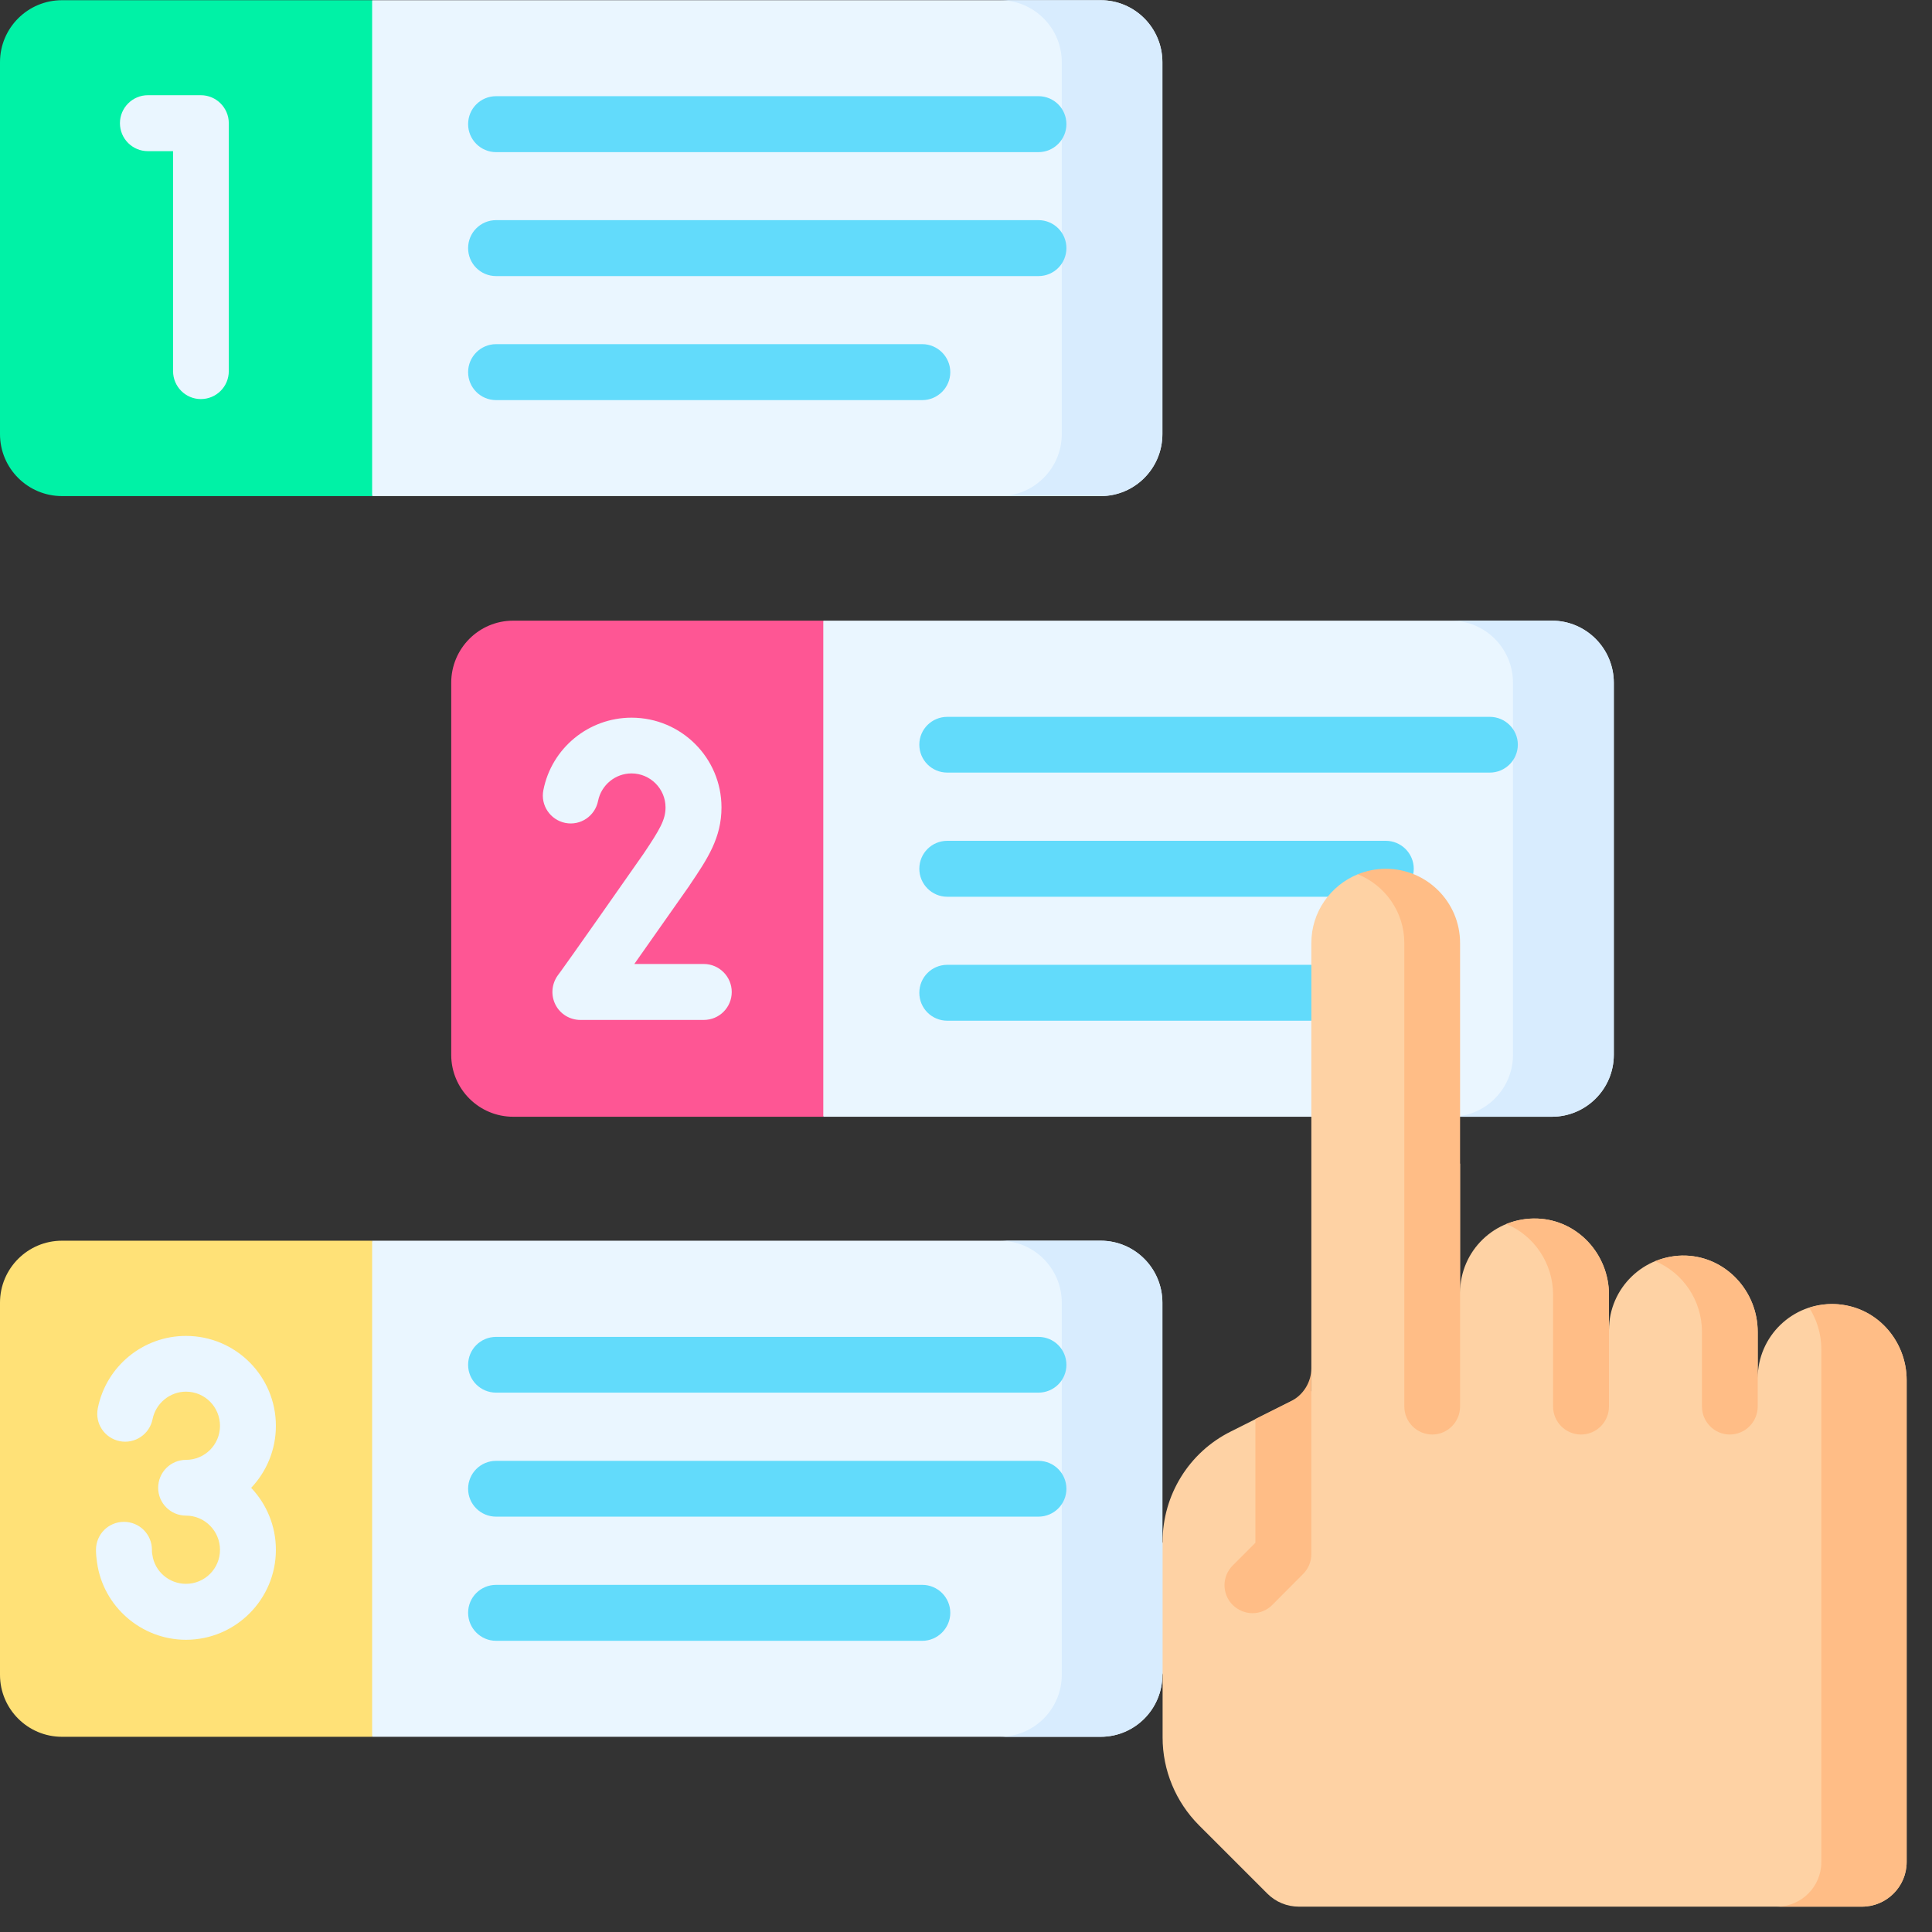
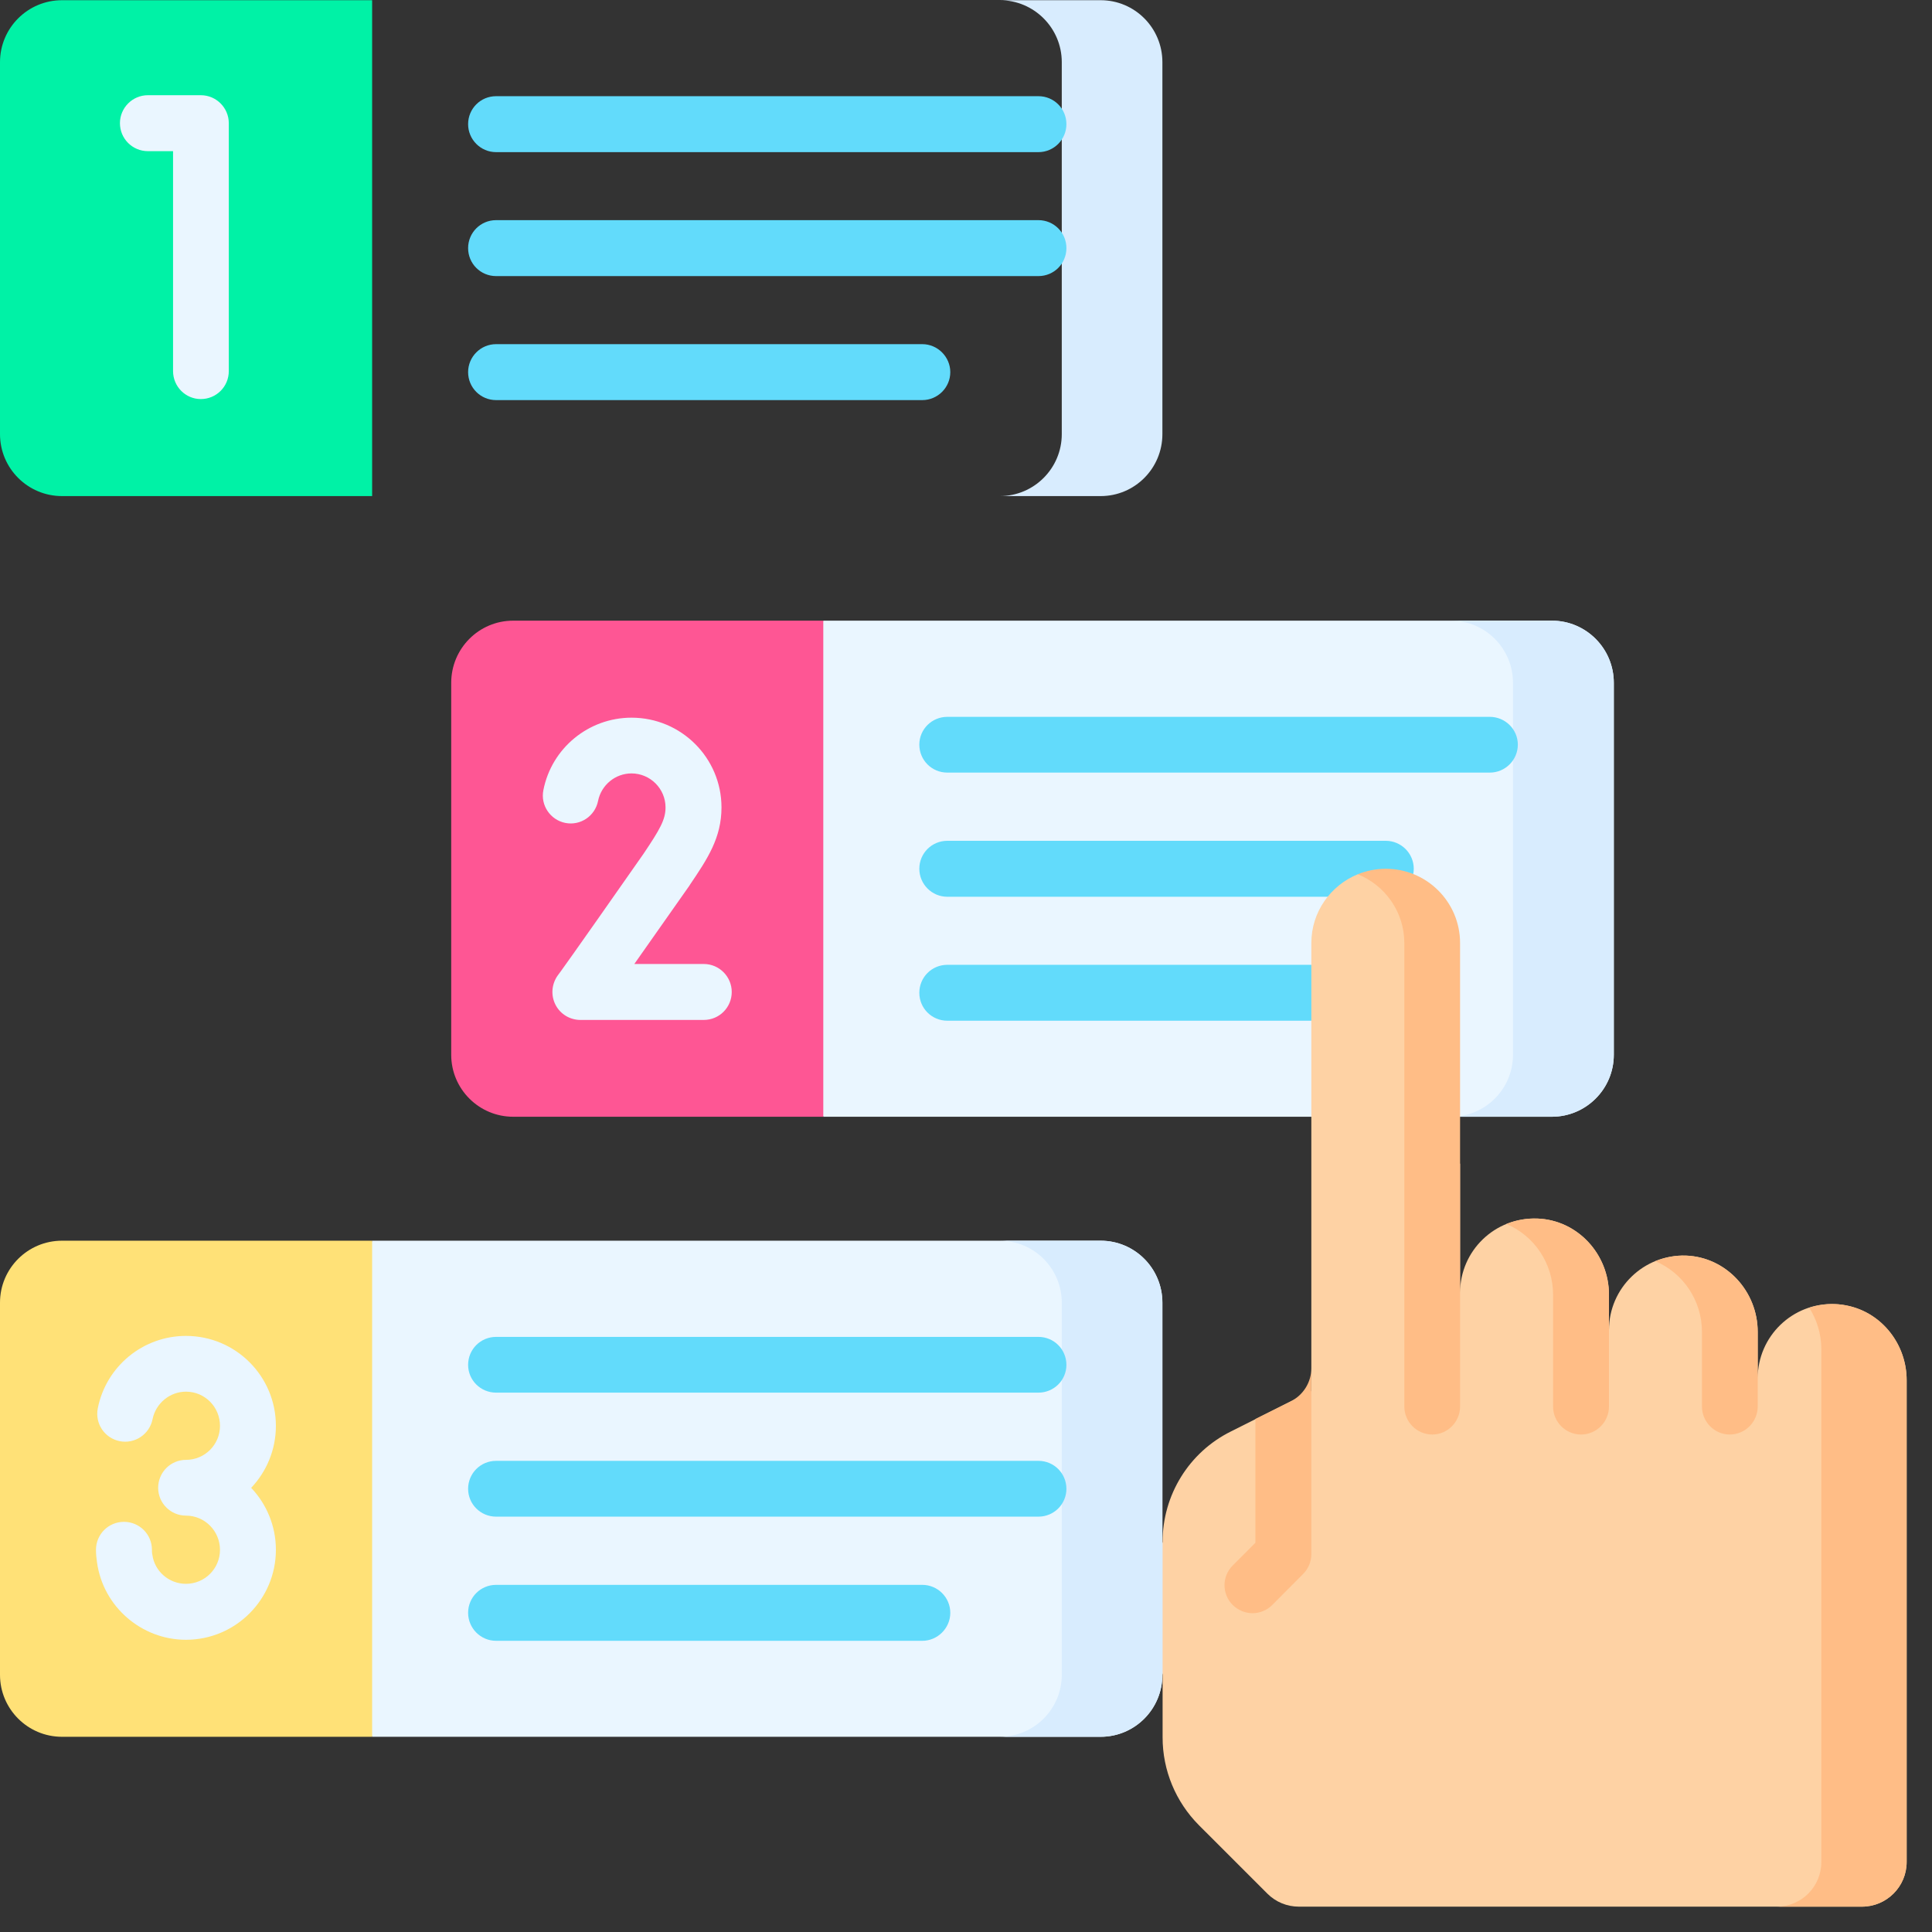
<svg xmlns="http://www.w3.org/2000/svg" version="1.0" preserveAspectRatio="xMidYMid meet" height="50" viewBox="0 0 37.5 37.5" zoomAndPan="magnify" width="50">
  <rect x="0" y="0" width="37.5" height="37.5" fill="#333333" stroke="none" />
  <defs>
    <clipPath id="caaf147ace">
      <path clip-rule="nonzero" d="M 5 0.004 L 23 0.004 L 23 10 L 5 10 Z M 5 0.004" />
    </clipPath>
    <clipPath id="3289b5e3f2">
      <path clip-rule="nonzero" d="M 19 0.004 L 23 0.004 L 23 10 L 19 10 Z M 19 0.004" />
    </clipPath>
    <clipPath id="659fc91e99">
      <path clip-rule="nonzero" d="M 0 0.004 L 8 0.004 L 8 10 L 0 10 Z M 0 0.004" />
    </clipPath>
    <clipPath id="4318b11b42">
      <path clip-rule="nonzero" d="M 22 16 L 37.008 16 L 37.008 37.008 L 22 37.008 Z M 22 16" />
    </clipPath>
    <clipPath id="af0814b05e">
      <path clip-rule="nonzero" d="M 34 25 L 37.008 25 L 37.008 37.008 L 34 37.008 Z M 34 25" />
    </clipPath>
  </defs>
  <g clip-path="url(#caaf147ace)">
-     <path fill-rule="nonzero" fill-opacity="1" d="M 21.363 0.004 L 7.223 0.004 L 5.691 3.801 L 7.223 9.629 L 21.363 9.629 C 22.027 9.629 22.562 9.09 22.562 8.426 L 22.562 1.207 C 22.562 0.543 22.027 0.004 21.363 0.004 Z M 21.363 0.004" fill="#eaf6ff" />
-   </g>
+     </g>
  <g clip-path="url(#3289b5e3f2)">
    <path fill-rule="nonzero" fill-opacity="1" d="M 21.363 0.004 L 19.406 0.004 C 20.07 0.004 20.609 0.543 20.609 1.207 L 20.609 8.426 C 20.609 9.09 20.07 9.629 19.406 9.629 L 21.363 9.629 C 22.027 9.629 22.562 9.09 22.562 8.426 L 22.562 1.207 C 22.562 0.543 22.027 0.004 21.363 0.004 Z M 21.363 0.004" fill="#d8ecfe" />
  </g>
  <g clip-path="url(#659fc91e99)">
    <path fill-rule="nonzero" fill-opacity="1" d="M 1.203 9.629 L 7.223 9.629 L 7.223 0.004 L 1.203 0.004 C 0.539 0.004 0 0.543 0 1.207 L 0 8.426 C 0 9.09 0.539 9.629 1.203 9.629 Z M 1.203 9.629" fill="#00f2a6" />
  </g>
  <path fill-rule="nonzero" fill-opacity="1" d="M 30.121 12.047 L 15.98 12.047 L 14.562 16.32 L 15.98 21.676 L 30.121 21.676 C 30.785 21.676 31.324 21.137 31.324 20.473 L 31.324 13.254 C 31.324 12.586 30.785 12.047 30.121 12.047 Z M 30.121 12.047" fill="#eaf6ff" />
  <path fill-rule="nonzero" fill-opacity="1" d="M 30.121 12.047 L 28.164 12.047 C 28.828 12.047 29.367 12.586 29.367 13.254 L 29.367 20.473 C 29.367 21.137 28.828 21.676 28.164 21.676 L 30.121 21.676 C 30.785 21.676 31.324 21.137 31.324 20.473 L 31.324 13.254 C 31.324 12.586 30.785 12.047 30.121 12.047 Z M 30.121 12.047" fill="#d8ecfe" />
  <path fill-rule="nonzero" fill-opacity="1" d="M 9.961 21.676 L 15.98 21.676 L 15.98 12.047 L 9.961 12.047 C 9.297 12.047 8.758 12.586 8.758 13.254 L 8.758 20.473 C 8.758 21.137 9.297 21.676 9.961 21.676 Z M 9.961 21.676" fill="#fe5694" />
  <path fill-rule="nonzero" fill-opacity="1" d="M 21.363 24.082 L 7.223 24.082 L 5.582 28.879 L 7.223 33.711 L 21.363 33.711 C 22.027 33.711 22.562 33.172 22.562 32.508 L 22.562 25.285 C 22.562 24.621 22.027 24.082 21.363 24.082 Z M 21.363 24.082" fill="#eaf6ff" />
  <path fill-rule="nonzero" fill-opacity="1" d="M 21.363 24.082 L 19.406 24.082 C 20.07 24.082 20.609 24.621 20.609 25.285 L 20.609 32.508 C 20.609 33.172 20.07 33.711 19.406 33.711 L 21.363 33.711 C 22.027 33.711 22.562 33.172 22.562 32.508 L 23.133 31.16 L 22.562 29.926 L 22.562 25.285 C 22.562 24.621 22.027 24.082 21.363 24.082 Z M 21.363 24.082" fill="#d8ecfe" />
  <path fill-rule="nonzero" fill-opacity="1" d="M 1.203 33.711 L 7.223 33.711 L 7.223 24.082 L 1.203 24.082 C 0.539 24.082 0 24.621 0 25.285 L 0 32.508 C 0 33.172 0.539 33.711 1.203 33.711 Z M 1.203 33.711" fill="#ffe177" />
  <path fill-rule="nonzero" fill-opacity="1" d="M 3.898 7.746 C 3.602 7.746 3.359 7.504 3.359 7.203 L 3.359 2.934 L 2.871 2.934 C 2.57 2.934 2.328 2.691 2.328 2.391 C 2.328 2.094 2.57 1.848 2.871 1.848 L 3.898 1.848 C 4.199 1.848 4.441 2.094 4.441 2.391 L 4.441 7.203 C 4.441 7.504 4.199 7.746 3.898 7.746 Z M 3.898 7.746" fill="#eaf6ff" />
  <path fill-rule="nonzero" fill-opacity="1" d="M 20.156 5.359 L 9.629 5.359 C 9.328 5.359 9.086 5.117 9.086 4.816 C 9.086 4.516 9.328 4.273 9.629 4.273 L 20.156 4.273 C 20.457 4.273 20.699 4.516 20.699 4.816 C 20.699 5.117 20.457 5.359 20.156 5.359 Z M 20.156 5.359" fill="#62dbfb" />
  <path fill-rule="nonzero" fill-opacity="1" d="M 20.156 2.953 L 9.629 2.953 C 9.328 2.953 9.086 2.707 9.086 2.41 C 9.086 2.109 9.328 1.867 9.629 1.867 L 20.156 1.867 C 20.457 1.867 20.699 2.109 20.699 2.41 C 20.699 2.707 20.457 2.953 20.156 2.953 Z M 20.156 2.953" fill="#62dbfb" />
  <path fill-rule="nonzero" fill-opacity="1" d="M 17.902 7.766 L 9.629 7.766 C 9.328 7.766 9.086 7.523 9.086 7.223 C 9.086 6.926 9.328 6.68 9.629 6.68 L 17.902 6.68 C 18.199 6.68 18.445 6.926 18.445 7.223 C 18.445 7.523 18.199 7.766 17.902 7.766 Z M 17.902 7.766" fill="#62dbfb" />
  <path fill-rule="nonzero" fill-opacity="1" d="M 13.66 19.797 L 11.266 19.797 C 11.059 19.797 10.871 19.68 10.781 19.5 C 10.688 19.316 10.707 19.098 10.828 18.93 C 10.836 18.922 11.039 18.648 12.492 16.57 C 12.809 16.098 12.918 15.91 12.918 15.672 C 12.918 15.309 12.621 15.012 12.258 15.012 C 11.941 15.012 11.672 15.238 11.609 15.543 C 11.551 15.84 11.266 16.031 10.973 15.973 C 10.68 15.914 10.488 15.629 10.547 15.336 C 10.707 14.52 11.426 13.93 12.258 13.93 C 13.223 13.93 14.004 14.711 14.004 15.672 C 14.004 16.262 13.734 16.668 13.387 17.18 C 13.387 17.18 13.387 17.184 13.383 17.188 C 12.902 17.871 12.559 18.359 12.312 18.711 L 13.66 18.711 C 13.961 18.711 14.203 18.957 14.203 19.254 C 14.203 19.555 13.961 19.797 13.66 19.797 Z M 13.66 19.797" fill="#eaf6ff" />
  <path fill-rule="nonzero" fill-opacity="1" d="M 26.898 17.406 L 18.387 17.406 C 18.086 17.406 17.844 17.16 17.844 16.863 C 17.844 16.562 18.086 16.32 18.387 16.32 L 26.898 16.32 C 27.195 16.32 27.441 16.562 27.441 16.863 C 27.441 17.16 27.195 17.406 26.898 17.406 Z M 26.898 17.406" fill="#62dbfb" />
  <path fill-rule="nonzero" fill-opacity="1" d="M 28.918 14.996 L 18.387 14.996 C 18.086 14.996 17.844 14.754 17.844 14.453 C 17.844 14.156 18.086 13.914 18.387 13.914 L 28.918 13.914 C 29.215 13.914 29.461 14.156 29.461 14.453 C 29.461 14.754 29.215 14.996 28.918 14.996 Z M 28.918 14.996" fill="#62dbfb" />
  <path fill-rule="nonzero" fill-opacity="1" d="M 25.453 19.812 L 18.387 19.812 C 18.086 19.812 17.844 19.57 17.844 19.27 C 17.844 18.969 18.086 18.727 18.387 18.727 L 25.453 18.727 C 25.754 18.727 25.996 18.969 25.996 19.27 C 25.996 19.57 25.754 19.812 25.453 19.812 Z M 25.453 19.812" fill="#62dbfb" />
  <path fill-rule="nonzero" fill-opacity="1" d="M 3.609 31.828 C 2.746 31.828 2 31.184 1.883 30.324 C 1.871 30.246 1.863 30.164 1.863 30.082 C 1.863 29.781 2.105 29.539 2.406 29.539 C 2.707 29.539 2.949 29.781 2.949 30.082 C 2.949 30.113 2.949 30.145 2.957 30.176 C 3 30.5 3.281 30.742 3.609 30.742 C 3.977 30.742 4.27 30.445 4.27 30.082 C 4.27 29.719 3.977 29.418 3.609 29.418 C 3.312 29.418 3.07 29.176 3.07 28.879 C 3.07 28.578 3.312 28.336 3.609 28.336 C 3.977 28.336 4.27 28.039 4.27 27.676 C 4.27 27.309 3.977 27.012 3.609 27.012 C 3.297 27.012 3.023 27.238 2.961 27.547 C 2.902 27.84 2.617 28.031 2.324 27.973 C 2.031 27.914 1.84 27.633 1.898 27.336 C 2.059 26.52 2.777 25.93 3.609 25.93 C 4.574 25.93 5.355 26.711 5.355 27.676 C 5.355 28.141 5.172 28.566 4.875 28.879 C 5.172 29.191 5.355 29.617 5.355 30.082 C 5.355 31.043 4.574 31.828 3.609 31.828 Z M 3.609 31.828" fill="#eaf6ff" />
  <path fill-rule="nonzero" fill-opacity="1" d="M 20.156 29.438 L 9.629 29.438 C 9.328 29.438 9.086 29.195 9.086 28.898 C 9.086 28.598 9.328 28.355 9.629 28.355 L 20.156 28.355 C 20.457 28.355 20.699 28.598 20.699 28.898 C 20.699 29.195 20.457 29.438 20.156 29.438 Z M 20.156 29.438" fill="#62dbfb" />
  <path fill-rule="nonzero" fill-opacity="1" d="M 20.156 27.031 L 9.629 27.031 C 9.328 27.031 9.086 26.789 9.086 26.492 C 9.086 26.191 9.328 25.949 9.629 25.949 L 20.156 25.949 C 20.457 25.949 20.699 26.191 20.699 26.492 C 20.699 26.789 20.457 27.031 20.156 27.031 Z M 20.156 27.031" fill="#62dbfb" />
  <path fill-rule="nonzero" fill-opacity="1" d="M 17.902 31.848 L 9.629 31.848 C 9.328 31.848 9.086 31.602 9.086 31.305 C 9.086 31.004 9.328 30.762 9.629 30.762 L 17.902 30.762 C 18.199 30.762 18.445 31.004 18.445 31.305 C 18.445 31.602 18.199 31.848 17.902 31.848 Z M 17.902 31.848" fill="#62dbfb" />
  <g clip-path="url(#4318b11b42)">
    <path fill-rule="nonzero" fill-opacity="1" d="M 35.613 25.312 C 34.793 25.281 34.117 25.938 34.117 26.754 L 34.117 25.852 C 34.117 25.066 33.508 24.402 32.727 24.371 C 31.906 24.344 31.23 25 31.23 25.816 L 31.23 25.129 C 31.23 24.344 30.621 23.68 29.84 23.652 C 29.016 23.621 28.34 24.277 28.34 25.094 L 28.34 22.59 L 27.824 21.93 L 27.824 17.949 L 26.773 16.969 L 26.355 16.969 C 25.828 17.184 25.453 17.699 25.453 18.305 L 25.453 27 L 23.891 27.785 C 23.078 28.188 22.566 29.02 22.566 29.926 L 22.566 33.723 C 22.566 34.363 22.82 34.973 23.27 35.426 L 24.598 36.754 C 24.762 36.918 24.98 37.008 25.211 37.008 L 36.141 37.008 C 36.617 37.008 37.008 36.621 37.008 36.141 L 37.008 26.789 C 37.008 26.004 36.398 25.34 35.613 25.312 Z M 35.613 25.312" fill="#fed2a4" />
  </g>
  <g clip-path="url(#af0814b05e)">
    <path fill-rule="nonzero" fill-opacity="1" d="M 35.863 25.344 C 35.598 25.285 35.348 25.309 35.117 25.383 C 35.266 25.617 35.352 25.895 35.352 26.188 L 35.352 36.141 C 35.352 36.621 34.965 37.008 34.484 37.008 L 36.141 37.008 C 36.617 37.008 37.008 36.621 37.008 36.141 L 37.008 26.789 C 37.008 26.102 36.539 25.484 35.863 25.344 Z M 35.863 25.344" fill="#ffbd86" />
  </g>
  <path fill-rule="nonzero" fill-opacity="1" d="M 25.293 30.551 C 25.395 30.449 25.453 30.312 25.453 30.168 L 25.453 26.555 C 25.453 26.828 25.297 27.078 25.055 27.199 L 24.367 27.543 L 24.367 29.945 L 23.926 30.387 C 23.715 30.598 23.715 30.941 23.926 31.152 C 24.035 31.258 24.172 31.312 24.312 31.312 C 24.449 31.312 24.59 31.258 24.695 31.152 Z M 25.293 30.551" fill="#ffbd86" />
  <path fill-rule="nonzero" fill-opacity="1" d="M 26.355 16.969 C 26.883 17.184 27.258 17.699 27.258 18.305 L 27.258 27.301 C 27.258 27.598 27.5 27.844 27.801 27.844 C 28.098 27.844 28.34 27.598 28.34 27.301 L 28.34 18.305 C 28.34 17.508 27.695 16.863 26.898 16.863 C 26.707 16.863 26.523 16.902 26.355 16.969 Z M 26.355 16.969" fill="#ffbd86" />
  <path fill-rule="nonzero" fill-opacity="1" d="M 29.84 23.652 C 29.625 23.645 29.422 23.684 29.238 23.758 C 29.773 23.98 30.145 24.516 30.145 25.129 L 30.145 27.301 C 30.145 27.598 30.387 27.844 30.688 27.844 C 30.988 27.844 31.23 27.598 31.23 27.301 L 31.23 25.129 C 31.23 24.344 30.621 23.68 29.84 23.652 Z M 29.84 23.652" fill="#ffbd86" />
  <path fill-rule="nonzero" fill-opacity="1" d="M 32.727 24.371 C 32.516 24.363 32.312 24.406 32.129 24.48 C 32.664 24.703 33.035 25.238 33.035 25.852 L 33.035 27.301 C 33.035 27.598 33.277 27.844 33.574 27.844 C 33.875 27.844 34.117 27.598 34.117 27.301 L 34.117 25.852 C 34.117 25.066 33.508 24.402 32.727 24.371 Z M 32.727 24.371" fill="#ffbd86" />
</svg>